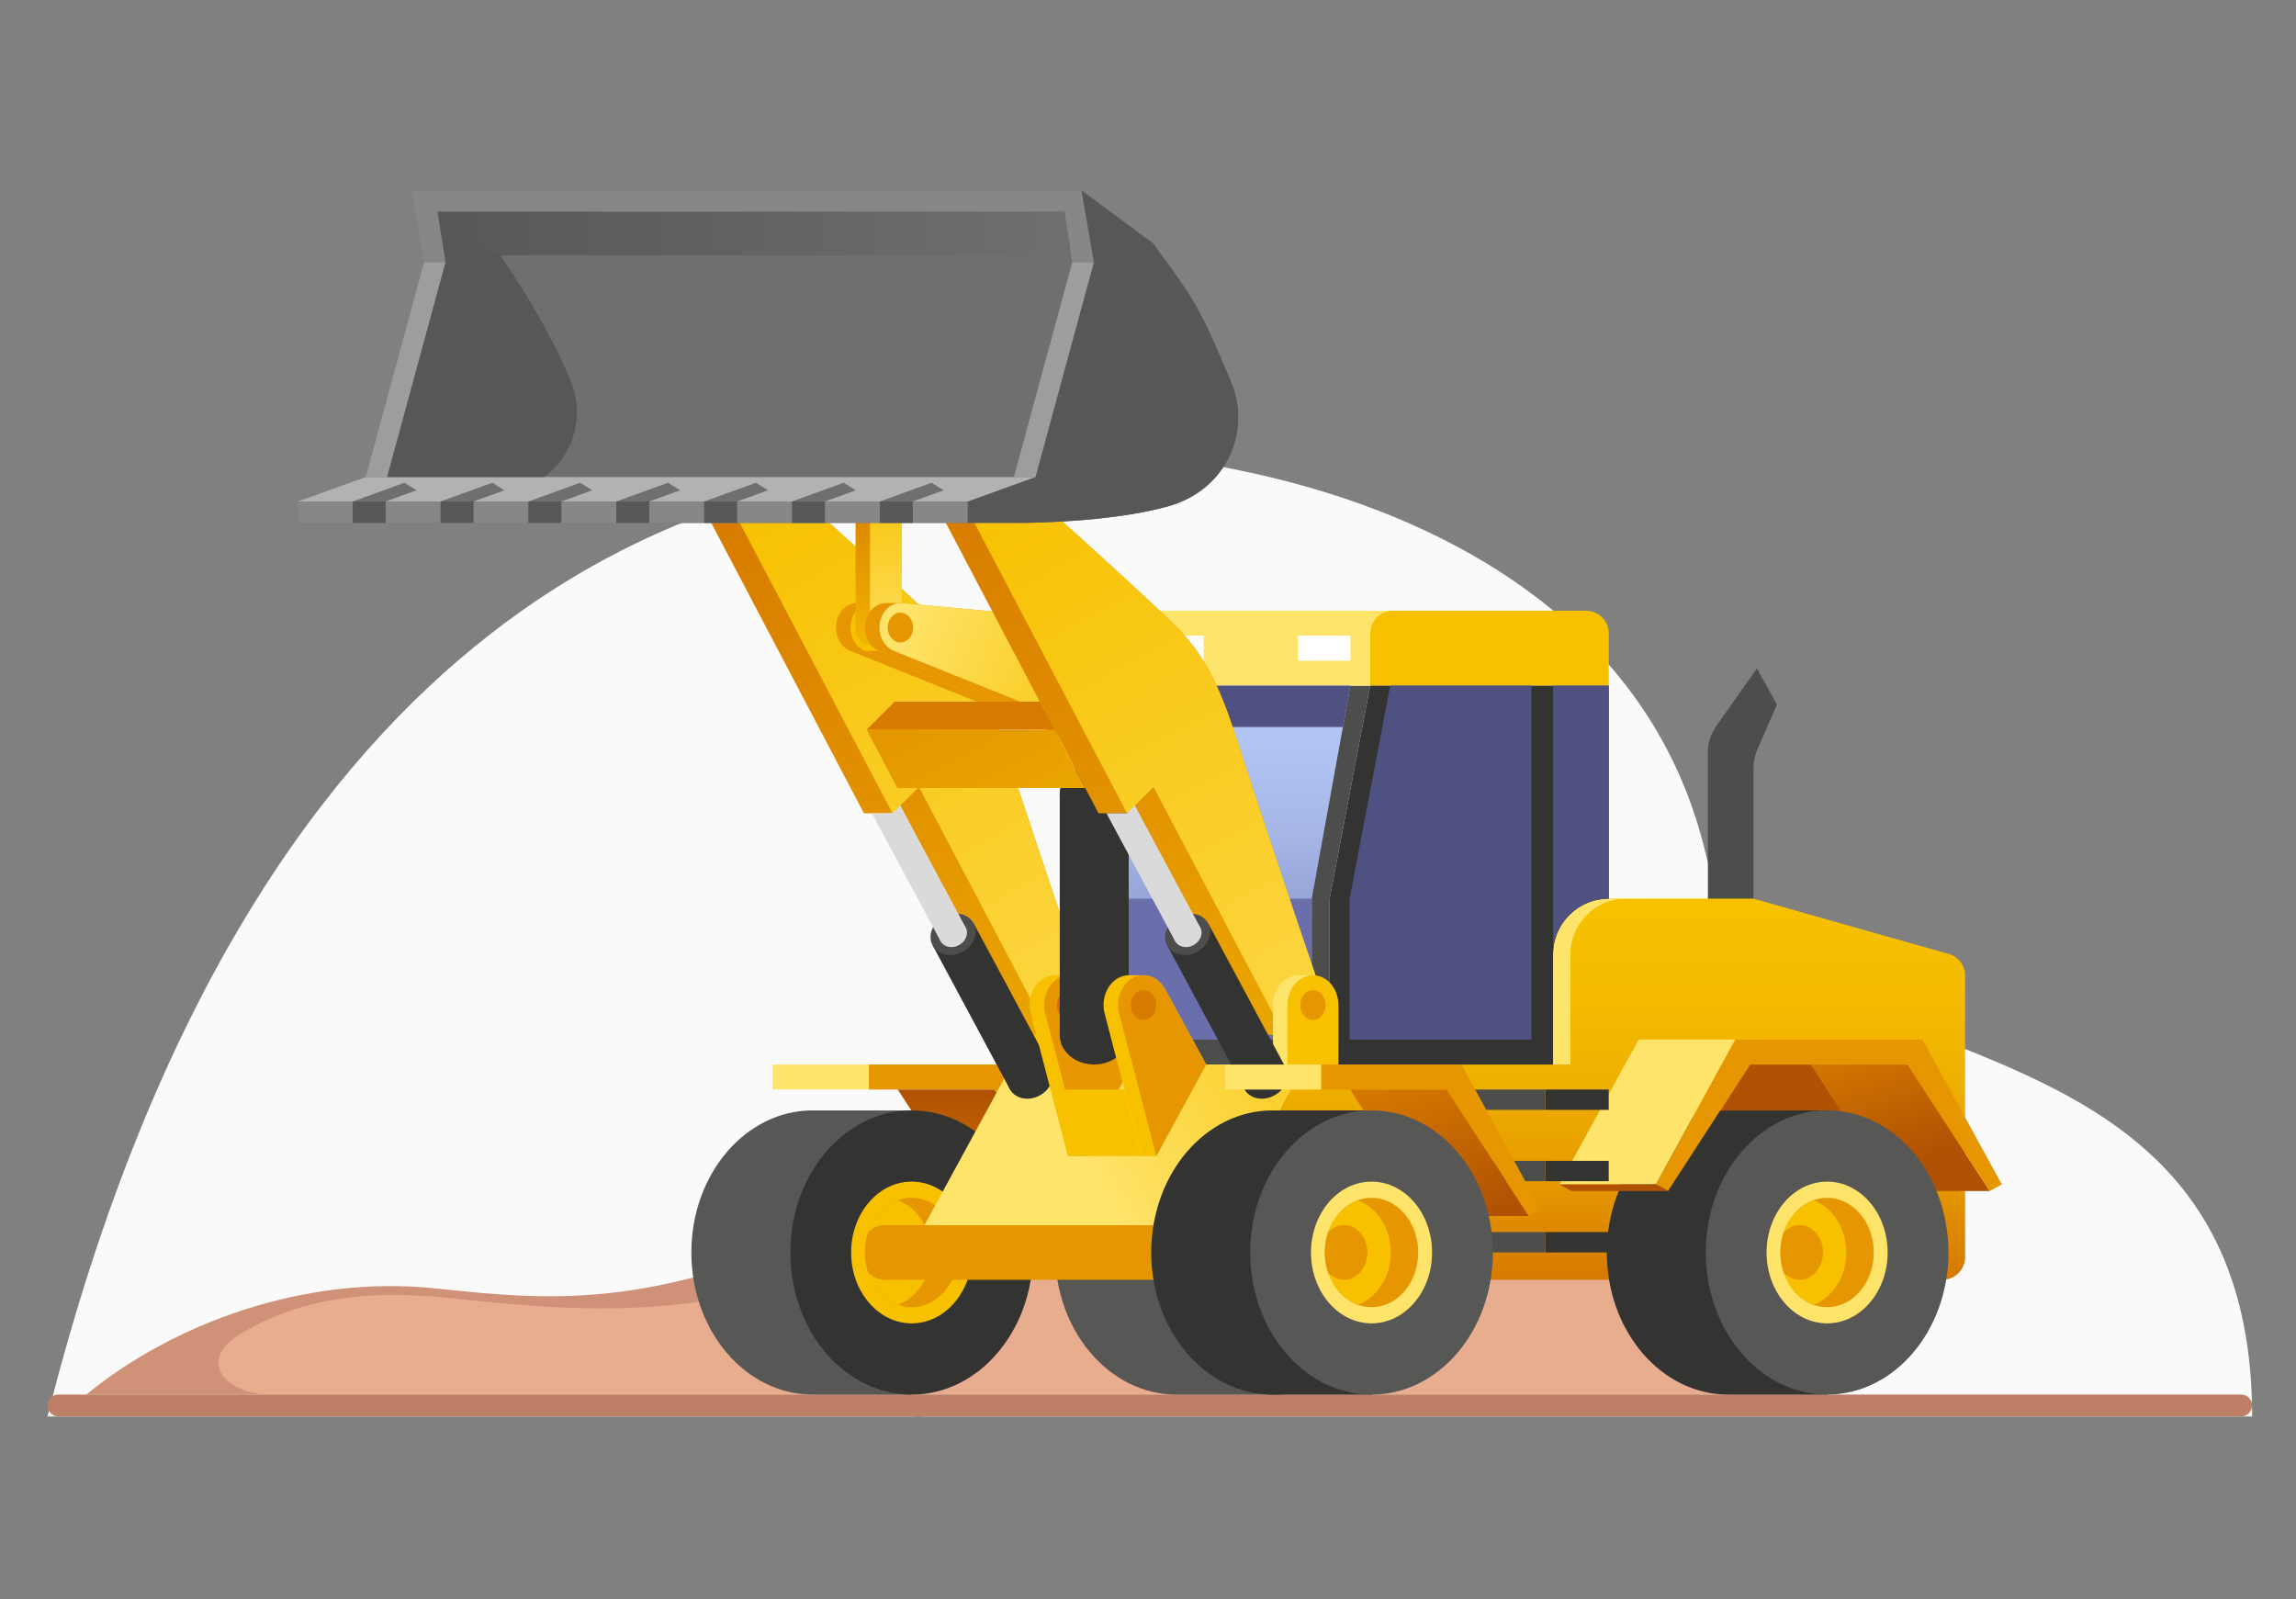
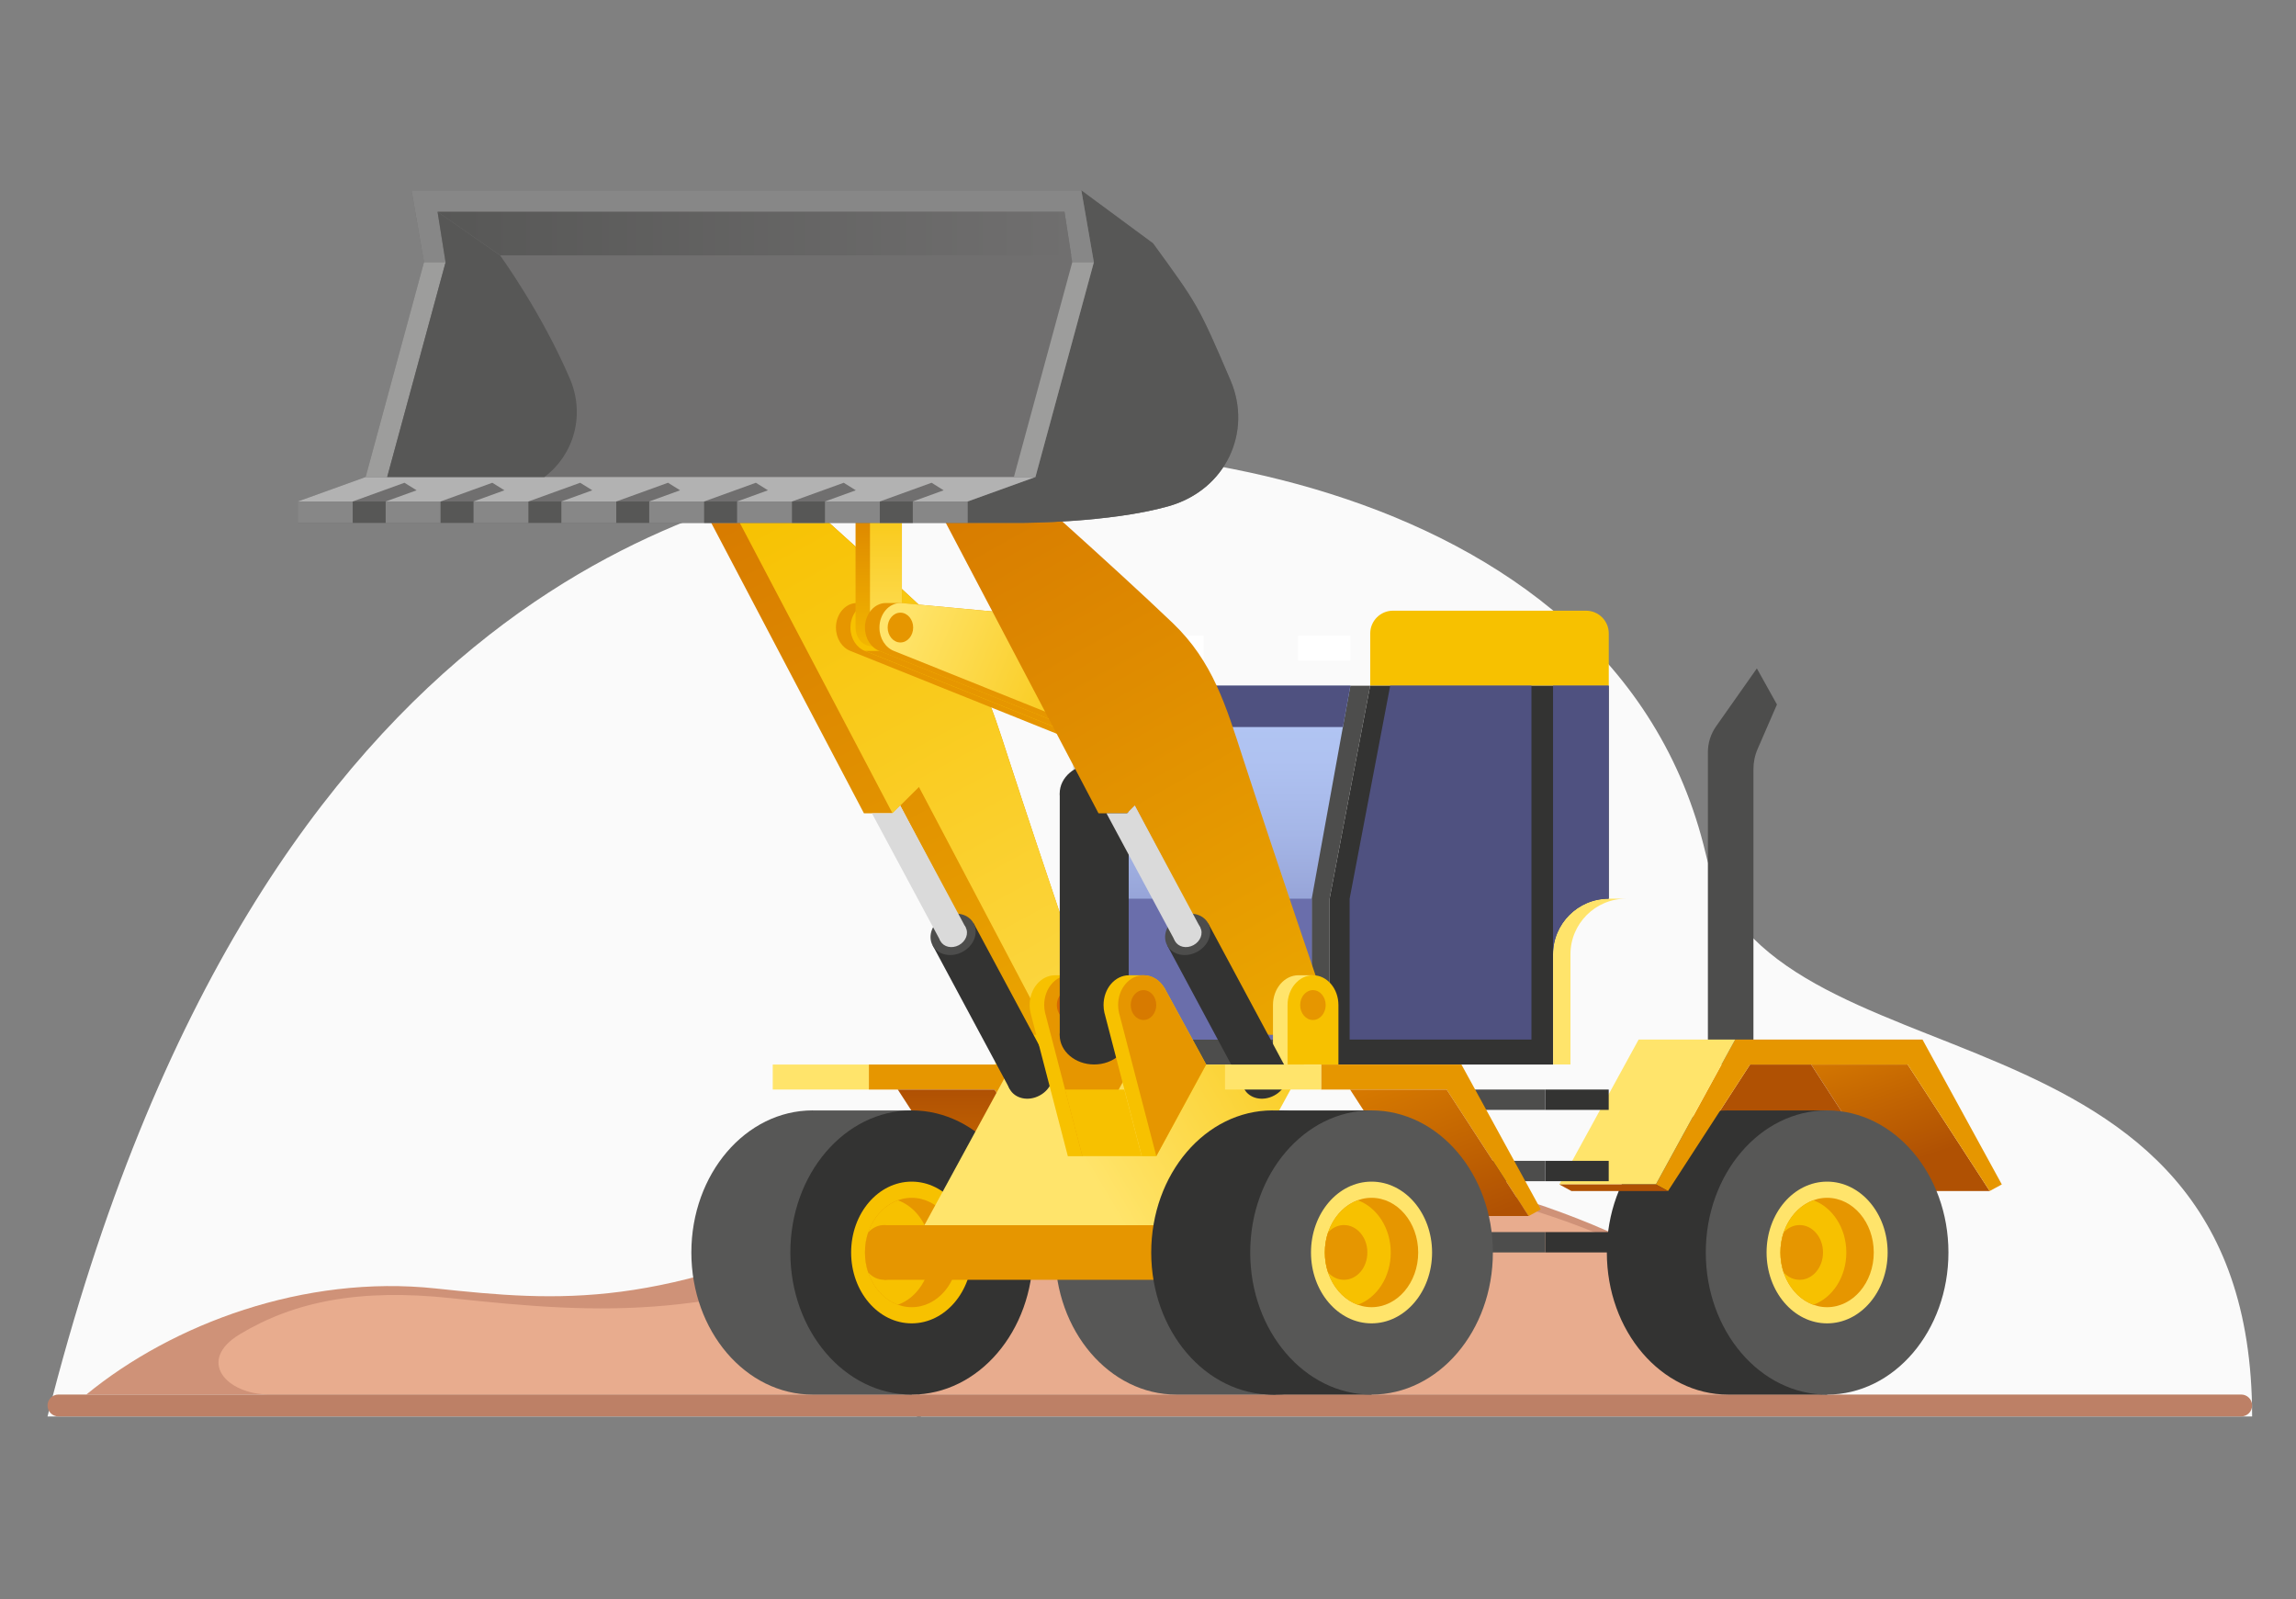
<svg xmlns="http://www.w3.org/2000/svg" width="201" height="140" viewBox="0 0 201 140" fill="none">
  <rect x="0" y="0" width="201" height="140" fill="#808080" stroke="none" />
  <g clip-path="url(#clip0_14_630)">
    <path d="M4.159 124C22.973 49.385 64.527 43.9 75.721 41.003C94.387 36.177 141.268 40.551 149.33 74.759C154.368 96.136 197.159 85.903 197.159 124H80.617C80.585 122.938 80.536 121.87 80.465 120.803C80.372 121.876 80.301 122.943 80.274 124H4.159Z" fill="#FAFAFA" />
    <path d="M76.189 105.923C98.385 95.308 144.64 100.575 159.537 122.077H7.558C15.124 115.874 26.677 111.566 38.137 112.791C49.02 113.951 57.893 114.67 76.189 105.923Z" fill="#CF9278" />
    <path d="M80.285 108.336C108.963 96.18 145.479 103.788 159.537 122.077H23.637C19.743 122.077 17.21 119.082 20.985 116.805C25.745 113.94 31.443 112.775 39.542 113.646C52.794 115.073 62.947 115.678 80.285 108.331V108.336Z" fill="#E8AC8E" />
    <path d="M196.2 122.077H5.118C4.588 122.077 4.159 122.507 4.159 123.036C4.159 123.565 4.588 123.995 5.118 123.995H196.2C196.73 123.995 197.159 123.565 197.159 123.036C197.159 122.507 196.73 122.077 196.2 122.077Z" fill="#BD8066" />
    <path d="M102.993 97.204C97.127 97.204 92.372 102.77 92.372 109.643C92.372 116.517 97.127 122.083 102.993 122.083H111.659V97.209H102.993V97.204Z" fill="#575756" />
    <path d="M111.654 122.083C117.52 122.083 122.275 116.513 122.275 109.643C122.275 102.773 117.52 97.204 111.654 97.204C105.788 97.204 101.032 102.773 101.032 109.643C101.032 116.513 105.788 122.083 111.654 122.083Z" fill="#333332" />
    <path d="M111.654 115.847C114.581 115.847 116.953 113.069 116.953 109.643C116.953 106.217 114.581 103.44 111.654 103.44C108.727 103.44 106.354 106.217 106.354 109.643C106.354 113.069 108.727 115.847 111.654 115.847Z" fill="#F7C100" />
    <path d="M111.654 114.431C113.91 114.431 115.739 112.287 115.739 109.643C115.739 106.999 113.91 104.856 111.654 104.856C109.398 104.856 107.569 106.999 107.569 109.643C107.569 112.287 109.398 114.431 111.654 114.431Z" fill="#E69600" />
    <path d="M113.337 109.643C113.337 111.795 112.122 113.614 110.45 114.218C108.783 113.619 107.563 111.795 107.563 109.643C107.563 107.492 108.778 105.673 110.45 105.074C112.117 105.678 113.337 107.492 113.337 109.643Z" fill="#F7C100" />
    <path d="M111.294 109.643C111.294 110.967 110.379 112.034 109.246 112.034C108.707 112.034 108.211 111.789 107.846 111.381C107.667 110.842 107.569 110.253 107.569 109.638C107.569 109.022 107.667 108.434 107.846 107.895C108.211 107.492 108.701 107.241 109.246 107.241C110.374 107.241 111.294 108.309 111.294 109.632V109.643Z" fill="#E69600" />
    <path d="M155.561 61.672L153.802 58.513L150.229 63.589C149.766 64.248 149.515 65.037 149.515 65.849V93.19H153.502V67.347C153.502 66.726 153.627 66.111 153.878 65.544L155.561 61.672Z" fill="#4D4D4C" />
-     <path d="M170.393 83.452L153.502 78.67H116.398V93.19H114.17L106.512 107.252V112.034H170.044C171.145 112.034 172.033 111.141 172.033 110.046V85.412C172.033 84.448 171.341 83.621 170.388 83.452H170.393Z" fill="url(#paint0_linear_14_630)" />
    <path d="M95.297 105.874L88.352 93.19H76.064V95.379H87.055L94.234 106.452L95.297 105.874Z" fill="#E69600" />
    <path d="M94.234 106.452H85.775L78.596 95.379H87.055L94.234 106.452Z" fill="url(#paint1_linear_14_630)" />
    <path d="M76.058 93.19H67.648V95.379H76.058V93.19Z" fill="#FFE46B" />
    <path d="M71.145 97.204C65.279 97.204 60.524 102.77 60.524 109.643C60.524 116.517 65.279 122.083 71.145 122.083H79.811V97.209H71.145V97.204Z" fill="#575756" />
    <path d="M79.811 122.083C85.677 122.083 90.433 116.513 90.433 109.643C90.433 102.773 85.677 97.204 79.811 97.204C73.945 97.204 69.19 102.773 69.19 109.643C69.19 116.513 73.945 122.083 79.811 122.083Z" fill="#333332" />
    <path d="M79.811 115.847C82.738 115.847 85.111 113.069 85.111 109.643C85.111 106.217 82.738 103.44 79.811 103.44C76.884 103.44 74.511 106.217 74.511 109.643C74.511 113.069 76.884 115.847 79.811 115.847Z" fill="#F7C100" />
    <path d="M79.811 114.431C82.067 114.431 83.896 112.287 83.896 109.643C83.896 106.999 82.067 104.856 79.811 104.856C77.555 104.856 75.726 106.999 75.726 109.643C75.726 112.287 77.555 114.431 79.811 114.431Z" fill="#E69600" />
    <path d="M81.494 109.643C81.494 111.795 80.279 113.614 78.607 114.218C76.941 113.619 75.721 111.795 75.721 109.643C75.721 107.492 76.935 105.673 78.607 105.074C80.274 105.678 81.494 107.492 81.494 109.643Z" fill="#F7C100" />
    <path d="M79.446 109.643C79.446 110.967 78.531 112.034 77.398 112.034C76.859 112.034 76.363 111.789 75.998 111.381C75.819 110.842 75.721 110.253 75.721 109.638C75.721 109.022 75.819 108.434 75.998 107.895C76.363 107.492 76.853 107.241 77.398 107.241C78.526 107.241 79.446 108.309 79.446 109.632V109.643Z" fill="#E69600" />
    <path d="M174.184 104.262H165.731L158.552 93.19H167.005L174.184 104.262Z" fill="url(#paint2_linear_14_630)" />
    <path d="M165.73 104.262H146.024L153.203 93.19H158.551L165.73 104.262Z" fill="#B05103" />
    <path d="M151.291 97.204C145.424 97.204 140.669 102.77 140.669 109.643C140.669 116.517 145.424 122.083 151.291 122.083H159.957V97.209H151.291V97.204Z" fill="#333332" />
    <path d="M159.951 122.083C165.817 122.083 170.573 116.513 170.573 109.643C170.573 102.773 165.817 97.204 159.951 97.204C154.085 97.204 149.33 102.773 149.33 109.643C149.33 116.513 154.085 122.083 159.951 122.083Z" fill="#575756" />
    <path d="M159.951 115.847C162.878 115.847 165.251 113.069 165.251 109.643C165.251 106.217 162.878 103.44 159.951 103.44C157.024 103.44 154.652 106.217 154.652 109.643C154.652 113.069 157.024 115.847 159.951 115.847Z" fill="#FFE46B" />
    <path d="M159.951 114.431C162.208 114.431 164.036 112.287 164.036 109.643C164.036 106.999 162.208 104.856 159.951 104.856C157.695 104.856 155.866 106.999 155.866 109.643C155.866 112.287 157.695 114.431 159.951 114.431Z" fill="#E69600" />
    <path d="M161.634 109.643C161.634 111.795 160.42 113.614 158.748 114.218C157.081 113.619 155.861 111.795 155.861 109.643C155.861 107.492 157.075 105.673 158.748 105.074C160.414 105.678 161.634 107.492 161.634 109.643Z" fill="#F7C100" />
    <path d="M159.592 109.643C159.592 110.967 158.677 112.034 157.544 112.034C157.005 112.034 156.509 111.789 156.144 111.381C155.964 110.842 155.866 110.253 155.866 109.638C155.866 109.022 155.964 108.434 156.144 107.895C156.509 107.492 157.005 107.241 157.544 107.241C158.671 107.241 159.592 108.309 159.592 109.632V109.643Z" fill="#E69600" />
    <path d="M175.246 103.685L168.301 91H151.906L144.961 103.685L146.024 104.262L153.203 93.19H167.005L174.184 104.262L175.246 103.685Z" fill="#E69600" />
    <path d="M151.906 91H143.453L136.508 103.685H144.961L151.906 91Z" fill="#FFE46B" />
    <path d="M146.024 104.262H137.57L136.508 103.685H144.961L146.024 104.262Z" fill="#B05103" />
    <path d="M140.833 95.379H135.282V97.16H140.833V95.379Z" fill="#333332" />
    <path d="M135.282 95.379H128.773V97.16H135.282V95.379Z" fill="#4D4D4C" />
    <path d="M140.833 101.621H135.282V103.402H140.833V101.621Z" fill="#333332" />
    <path d="M135.282 101.621H128.773V103.402H135.282V101.621Z" fill="#4D4D4C" />
    <path d="M140.833 107.857H135.282V109.638H140.833V107.857Z" fill="#333332" />
    <path d="M135.282 107.857H128.773V109.638H135.282V107.857Z" fill="#4D4D4C" />
    <path d="M142.358 78.67H140.838C138.147 78.67 135.963 80.854 135.963 83.544V93.184H137.483V83.544C137.483 80.854 139.667 78.67 142.358 78.67Z" fill="#FFE46B" />
    <path d="M99.207 60.027H119.949L116.398 78.67V93.19H95.662V78.67L99.207 60.027Z" fill="#4D4D4C" />
-     <path d="M101.201 53.459H121.948V60.027H99.213V55.447C99.213 54.346 100.106 53.459 101.201 53.459Z" fill="#FFE46B" />
    <path d="M140.838 60.027H119.955V55.452C119.955 54.352 120.848 53.459 121.948 53.459H138.845C139.945 53.459 140.838 54.352 140.838 55.452V60.027Z" fill="#F7C100" />
    <path d="M100.782 60.027H118.217L114.835 78.67V91H97.23V78.67L100.782 60.027Z" fill="url(#paint3_linear_14_630)" />
    <path d="M117.564 63.643H100.09L100.782 60.027H118.217L117.564 63.643Z" fill="#4F5180" />
    <path d="M118.223 55.648H113.631V57.837H118.223V55.648Z" fill="white" />
    <path d="M114.835 78.67H97.23V91H114.835V78.67Z" fill="#6A6EAB" />
    <path d="M105.373 55.648H100.782V57.837H105.373V55.648Z" fill="white" />
    <path d="M135.958 93.184V83.544C135.958 80.854 138.142 78.67 140.833 78.67V60.027H119.949L116.398 78.67V93.19H135.958V93.184Z" fill="#333332" />
    <path d="M134.068 60.027H121.703L118.152 78.67V91H134.068V60.027Z" fill="#4F5180" />
    <path d="M140.833 78.67V60.027H135.958V83.544C135.958 80.854 138.142 78.67 140.833 78.67Z" fill="#4F5180" />
    <path d="M89.354 89.285C89.971 89.285 90.471 88.702 90.471 87.983C90.471 87.264 89.971 86.681 89.354 86.681C88.737 86.681 88.237 87.264 88.237 87.983C88.237 88.702 88.737 89.285 89.354 89.285Z" fill="#E88D00" />
    <path d="M90.629 85.848V85.374H89.354C88.123 85.374 87.126 86.54 87.126 87.983V93.184H90.634V85.848H90.629Z" fill="#FFE46B" />
    <path d="M90.629 85.374C89.398 85.374 88.401 86.54 88.401 87.983V93.184H92.856V87.983C92.856 86.54 91.86 85.374 90.629 85.374Z" fill="#F7C100" />
    <path d="M90.629 89.285C91.245 89.285 91.745 88.702 91.745 87.983C91.745 87.264 91.245 86.681 90.629 86.681C90.012 86.681 89.512 87.264 89.512 87.983C89.512 88.702 90.012 89.285 90.629 89.285Z" fill="#E88D00" />
    <path d="M134.885 105.874L127.94 93.19H115.652V95.379H126.644L133.823 106.452L134.885 105.874Z" fill="#E69600" />
    <path d="M133.823 106.452H125.369L118.19 95.379H126.644L133.823 106.452Z" fill="url(#paint4_linear_14_630)" />
    <path d="M90.629 89.29C91.245 89.29 91.745 88.705 91.745 87.983C91.745 87.261 91.245 86.676 90.629 86.676C90.012 86.676 89.512 87.261 89.512 87.983C89.512 88.705 90.012 89.29 90.629 89.29Z" fill="#E88D00" />
    <path d="M64.614 43.16C64.614 43.878 64.113 44.461 63.498 44.461C62.882 44.461 62.381 43.878 62.381 43.16C62.381 42.441 62.882 41.852 63.498 41.852C64.113 41.852 64.614 42.435 64.614 43.16Z" fill="#E88D00" />
    <path d="M95.128 86.829C95.128 86.829 91.478 76.192 88.287 66.394C86.778 61.753 85.639 57.903 82.132 54.542C76.864 49.499 67.403 41.133 67.403 41.133C67.022 40.769 66.532 40.551 66.003 40.551H63.503C62.272 40.551 61.275 41.716 61.275 43.16C61.275 43.715 61.428 44.232 61.678 44.657L75.633 71.197H78.133L78.809 70.522L88.771 89.415C89.169 90.118 89.855 90.587 90.629 90.587H93.129C94.36 90.587 95.357 89.421 95.357 87.978C95.357 87.564 95.269 87.172 95.128 86.829Z" fill="url(#paint5_linear_14_630)" />
    <path d="M95.128 86.829C95.128 86.829 91.478 76.192 88.287 66.394C86.778 61.753 85.639 57.903 82.132 54.542C76.864 49.499 67.403 41.133 67.403 41.133C67.022 40.769 66.532 40.551 66.003 40.551C64.772 40.551 63.775 41.716 63.775 43.16C63.775 43.715 63.928 44.232 64.178 44.657L78.133 71.197L80.448 68.894L91.271 89.421C91.669 90.124 92.355 90.592 93.129 90.592C94.36 90.592 95.356 89.426 95.356 87.983C95.356 87.569 95.269 87.177 95.128 86.834V86.829Z" fill="url(#paint6_linear_14_630)" />
    <path d="M93.129 89.29C93.746 89.29 94.245 88.705 94.245 87.983C94.245 87.261 93.746 86.676 93.129 86.676C92.512 86.676 92.012 87.261 92.012 87.983C92.012 88.705 92.512 89.29 93.129 89.29Z" fill="#E88D00" />
    <path d="M67.114 43.16C67.114 43.878 66.613 44.461 65.998 44.461C65.382 44.461 64.881 43.878 64.881 43.16C64.881 42.441 65.382 41.852 65.998 41.852C66.613 41.852 67.114 42.435 67.114 43.16Z" fill="#E88D00" />
    <path d="M117.662 107.252H77.404V112.034H117.662V107.252Z" fill="#E69600" />
    <path d="M106.517 107.252H80.928L88.586 93.19H114.17L106.517 107.252Z" fill="url(#paint7_linear_14_630)" />
    <path d="M91.01 95.902C90.019 96.436 88.847 96.18 88.39 95.33C87.932 94.481 88.368 93.364 89.365 92.836C90.356 92.302 91.527 92.558 91.985 93.408C92.437 94.252 92.007 95.374 91.01 95.902Z" fill="#333332" />
    <path d="M91.989 93.405L85.239 80.832L81.649 82.759L88.399 95.332L91.989 93.405Z" fill="#333332" />
    <path d="M84.261 83.326C83.27 83.86 82.099 83.604 81.641 82.755C81.189 81.91 81.62 80.788 82.616 80.26C83.608 79.726 84.779 79.982 85.236 80.832C85.688 81.676 85.258 82.798 84.261 83.326Z" fill="#4D4D4C" />
    <path d="M83.945 82.738C83.335 83.065 82.616 82.907 82.338 82.39C82.061 81.872 82.328 81.181 82.938 80.854C83.548 80.527 84.267 80.685 84.544 81.202C84.822 81.72 84.555 82.411 83.945 82.738Z" fill="#DADADA" />
    <path d="M82.338 82.384L76.331 71.197H78.133L78.809 70.522L84.544 81.202L82.338 82.384Z" fill="#DADADA" />
    <path d="M111.403 97.204C105.537 97.204 100.782 102.77 100.782 109.643C100.782 116.517 105.537 122.083 111.403 122.083H120.069V97.209H111.403V97.204Z" fill="#333332" />
    <path d="M120.069 122.083C125.935 122.083 130.691 116.513 130.691 109.643C130.691 102.773 125.935 97.204 120.069 97.204C114.203 97.204 109.448 102.773 109.448 109.643C109.448 116.513 114.203 122.083 120.069 122.083Z" fill="#575756" />
    <path d="M120.069 115.847C122.996 115.847 125.369 113.069 125.369 109.643C125.369 106.217 122.996 103.44 120.069 103.44C117.142 103.44 114.769 106.217 114.769 109.643C114.769 113.069 117.142 115.847 120.069 115.847Z" fill="#FFE46B" />
    <path d="M120.069 114.431C122.325 114.431 124.154 112.287 124.154 109.643C124.154 106.999 122.325 104.856 120.069 104.856C117.813 104.856 115.984 106.999 115.984 109.643C115.984 112.287 117.813 114.431 120.069 114.431Z" fill="#E69600" />
    <path d="M121.752 109.643C121.752 111.795 120.538 113.614 118.865 114.218C117.199 113.619 115.979 111.795 115.979 109.643C115.979 107.492 117.193 105.673 118.865 105.074C120.532 105.678 121.752 107.492 121.752 109.643Z" fill="#F7C100" />
    <path d="M119.704 109.643C119.704 110.967 118.789 112.034 117.656 112.034C117.117 112.034 116.621 111.789 116.256 111.381C116.077 110.842 115.979 110.253 115.979 109.638C115.979 109.022 116.077 108.434 116.256 107.895C116.621 107.492 117.111 107.241 117.656 107.241C118.784 107.241 119.704 108.309 119.704 109.632V109.643Z" fill="#E69600" />
    <path d="M92.366 89.29C92.983 89.29 93.483 88.705 93.483 87.983C93.483 87.261 92.983 86.676 92.366 86.676C91.749 86.676 91.25 87.261 91.25 87.983C91.25 88.705 91.749 89.29 92.366 89.29Z" fill="#D76A01" />
    <path d="M95.466 86.486C95.062 85.816 94.398 85.375 93.641 85.375H92.366C91.135 85.375 90.138 86.54 90.138 87.983C90.138 88.218 90.166 88.446 90.215 88.659L90.242 88.757L93.483 101.213H94.757L99.126 93.19L95.471 86.486H95.466Z" fill="#F7C100" />
    <path d="M94.752 101.207L99.12 93.184L95.466 86.48C95.062 85.81 94.398 85.369 93.641 85.369C92.41 85.369 91.413 86.534 91.413 87.978C91.413 88.212 91.44 88.441 91.489 88.653L91.516 88.751L94.757 101.207H94.752Z" fill="#E69600" />
    <path d="M94.752 87.983C94.752 88.702 94.251 89.29 93.635 89.29C93.02 89.29 92.519 88.707 92.519 87.983C92.519 87.259 93.02 86.676 93.635 86.676C94.251 86.676 94.752 87.259 94.752 87.983Z" fill="#D76A01" />
    <path d="M95.787 71.05C96.81 71.05 97.639 70.341 97.639 69.466C97.639 68.59 96.81 67.881 95.787 67.881C94.764 67.881 93.935 68.59 93.935 69.466C93.935 70.341 94.764 71.05 95.787 71.05Z" fill="#DADADA" />
    <path d="M97.644 69.471V56.487H93.935V69.471H97.644Z" fill="#DADADA" />
    <path d="M95.787 58.072C96.81 58.072 97.639 57.362 97.639 56.487C97.639 55.611 96.81 54.902 95.787 54.902C94.764 54.902 93.935 55.611 93.935 56.487C93.935 57.362 94.764 58.072 95.787 58.072Z" fill="#DADADA" />
    <path d="M95.787 93.184C97.454 93.184 98.805 92.03 98.805 90.608C98.805 89.187 97.454 88.032 95.787 88.032C94.12 88.032 92.769 89.187 92.769 90.608C92.769 92.03 94.12 93.184 95.787 93.184Z" fill="#333332" />
    <path d="M98.81 90.608V69.471H92.775V90.608H98.81Z" fill="#333332" />
    <path d="M95.787 72.042C97.453 72.042 98.805 70.888 98.805 69.466C98.805 68.043 97.453 66.889 95.787 66.889C94.12 66.889 92.769 68.043 92.769 69.466C92.769 70.888 94.12 72.042 95.787 72.042Z" fill="#333332" />
    <path d="M99.948 87.983C99.948 88.702 99.447 89.29 98.832 89.29C98.216 89.29 97.715 88.707 97.715 87.983C97.715 87.259 98.216 86.676 98.832 86.676C99.447 86.676 99.948 87.259 99.948 87.983Z" fill="#D76A01" />
    <path d="M101.936 86.486C101.533 85.816 100.869 85.375 100.112 85.375H98.837C97.606 85.375 96.609 86.54 96.609 87.983C96.609 88.218 96.637 88.446 96.686 88.659L96.713 88.757L99.954 101.213H101.228L105.597 93.19L101.942 86.486H101.936Z" fill="#F7C100" />
    <path d="M101.223 101.207L105.591 93.184L101.936 86.48C101.533 85.81 100.869 85.369 100.112 85.369C98.881 85.369 97.884 86.534 97.884 87.978C97.884 88.212 97.911 88.441 97.96 88.653L97.987 88.751L101.228 101.207H101.223Z" fill="#E69600" />
    <path d="M101.223 87.983C101.223 88.702 100.722 89.29 100.106 89.29C99.491 89.29 98.99 88.707 98.99 87.983C98.99 87.259 99.491 86.676 100.106 86.676C100.722 86.676 101.223 87.259 101.223 87.983Z" fill="#D77A00" />
    <path d="M99.948 101.207H94.752L93.232 95.379H98.429L99.948 101.207Z" fill="#F7C100" />
    <path d="M97.977 62.178C97.977 62.897 97.475 63.485 96.86 63.485C96.244 63.485 95.743 62.903 95.743 62.178C95.743 61.454 96.244 60.871 96.86 60.871C97.475 60.871 97.977 61.454 97.977 62.178Z" fill="#D76A01" />
    <path d="M79.942 54.934C79.942 55.653 79.441 56.242 78.825 56.242C78.21 56.242 77.709 55.659 77.709 54.934C77.709 54.21 78.21 53.633 78.825 53.633C79.441 53.633 79.942 54.216 79.942 54.934Z" fill="#D76A01" />
    <path d="M93.058 63.485C93.675 63.485 94.175 62.9 94.175 62.178C94.175 61.456 93.675 60.871 93.058 60.871C92.441 60.871 91.941 61.456 91.941 62.178C91.941 62.9 92.441 63.485 93.058 63.485Z" fill="#D76A01" />
    <path d="M76.129 54.934C76.129 55.653 75.628 56.242 75.012 56.242C74.397 56.242 73.896 55.659 73.896 54.934C73.896 54.21 74.397 53.633 75.012 53.633C75.628 53.633 76.129 54.216 76.129 54.934Z" fill="#D76A01" />
    <path d="M95.16 60.261L89.801 55.637C88.444 54.466 86.756 53.747 84.975 53.584L76.483 52.8C76.418 52.794 76.352 52.789 76.287 52.789H75.018C74.005 52.789 73.182 53.753 73.182 54.94C73.182 55.898 73.722 56.71 74.462 56.988L92.497 64.226C92.671 64.291 92.862 64.329 93.058 64.329H94.327C95.34 64.329 96.163 63.365 96.163 62.178C96.163 61.345 95.754 60.62 95.16 60.267V60.261Z" fill="#E69600" />
    <path d="M95.16 60.261L89.801 55.637C88.444 54.466 86.756 53.747 84.975 53.584L76.483 52.8C76.418 52.794 76.352 52.789 76.287 52.789C75.274 52.789 74.451 53.753 74.451 54.94C74.451 55.898 74.991 56.71 75.731 56.988L93.766 64.226C93.94 64.291 94.131 64.329 94.327 64.329C95.34 64.329 96.163 63.365 96.163 62.178C96.163 61.345 95.754 60.62 95.16 60.267V60.261Z" fill="#F7C100" />
    <path d="M95.438 62.178C95.438 62.897 94.937 63.485 94.322 63.485C93.706 63.485 93.205 62.903 93.205 62.178C93.205 61.454 93.706 60.871 94.322 60.871C94.937 60.871 95.438 61.454 95.438 62.178Z" fill="#D76A01" />
    <path d="M77.404 54.934C77.404 55.653 76.903 56.242 76.287 56.242C75.671 56.242 75.17 55.659 75.17 54.934C75.17 54.21 75.671 53.633 76.287 53.633C76.903 53.633 77.404 54.216 77.404 54.934Z" fill="#D76A01" />
    <path d="M95.035 64.226L93.766 64.221L75.731 56.982H77.001L95.035 64.226Z" fill="#E69600" />
-     <path d="M92.317 63.872H75.868L78.553 68.981H95.002L92.317 63.872Z" fill="url(#paint8_linear_14_630)" />
    <path d="M77.404 54.934C77.404 55.653 76.903 56.242 76.287 56.242C75.671 56.242 75.17 55.659 75.17 54.934C75.17 54.21 75.671 53.633 76.287 53.633C76.903 53.633 77.404 54.216 77.404 54.934Z" fill="#D76A01" />
    <path d="M77.681 43.661H74.898V54.934C74.898 55.833 75.519 56.563 76.292 56.563H77.561C78.33 56.563 78.956 55.833 78.956 54.934V43.661H77.687H77.681Z" fill="url(#paint9_linear_14_630)" />
    <path d="M76.162 43.661V54.934C76.162 55.833 76.783 56.563 77.556 56.563C78.329 56.563 78.951 55.833 78.951 54.934V43.661H76.167H76.162Z" fill="url(#paint10_linear_14_630)" />
    <path d="M78.673 54.934C78.673 55.653 78.172 56.242 77.556 56.242C76.941 56.242 76.439 55.659 76.439 54.934C76.439 54.21 76.941 53.633 77.556 53.633C78.172 53.633 78.673 54.216 78.673 54.934Z" fill="#D76A01" />
    <path d="M96.707 62.178C96.707 62.897 96.206 63.485 95.591 63.485C94.975 63.485 94.474 62.903 94.474 62.178C94.474 61.454 94.975 60.871 95.591 60.871C96.206 60.871 96.707 61.454 96.707 62.178Z" fill="#D76A01" />
    <path d="M78.673 54.934C78.673 55.653 78.172 56.242 77.556 56.242C76.941 56.242 76.439 55.659 76.439 54.934C76.439 54.21 76.941 53.633 77.556 53.633C78.172 53.633 78.673 54.216 78.673 54.934Z" fill="#D76A01" />
    <path d="M97.699 60.261L92.339 55.637C90.983 54.466 89.294 53.747 87.513 53.584L79.021 52.8C78.956 52.794 78.891 52.789 78.825 52.789H77.556C76.543 52.789 75.721 53.753 75.721 54.94C75.721 55.898 76.26 56.71 77.001 56.988L95.035 64.226C95.21 64.291 95.4 64.329 95.596 64.329H96.865C97.879 64.329 98.701 63.365 98.701 62.178C98.701 61.345 98.292 60.62 97.699 60.267V60.261Z" fill="#E69600" />
    <path d="M97.699 60.261L92.339 55.637C90.983 54.466 89.294 53.747 87.513 53.584L79.021 52.8C78.956 52.794 78.891 52.789 78.825 52.789C77.812 52.789 76.99 53.753 76.99 54.94C76.99 55.898 77.529 56.71 78.27 56.988L96.304 64.226C96.479 64.291 96.669 64.329 96.865 64.329C97.879 64.329 98.701 63.365 98.701 62.178C98.701 61.345 98.292 60.62 97.699 60.267V60.261Z" fill="url(#paint11_linear_14_630)" />
    <path d="M97.977 62.178C97.977 62.897 97.475 63.485 96.86 63.485C96.244 63.485 95.743 62.903 95.743 62.178C95.743 61.454 96.244 60.871 96.86 60.871C97.475 60.871 97.977 61.454 97.977 62.178Z" fill="#D76A01" />
    <path d="M79.942 54.934C79.942 55.653 79.441 56.242 78.825 56.242C78.21 56.242 77.709 55.659 77.709 54.934C77.709 54.21 78.21 53.633 78.825 53.633C79.441 53.633 79.942 54.216 79.942 54.934Z" fill="#E69600" />
    <path d="M112.28 87.983C112.28 88.702 111.779 89.29 111.163 89.29C110.548 89.29 110.047 88.707 110.047 87.983C110.047 87.259 110.548 86.676 111.163 86.676C111.779 86.676 112.28 87.259 112.28 87.983Z" fill="#E88D00" />
    <path d="M85.149 43.16C85.149 43.878 84.648 44.461 84.032 44.461C83.417 44.461 82.916 43.878 82.916 43.16C82.916 42.441 83.417 41.852 84.032 41.852C84.648 41.852 85.149 42.435 85.149 43.16Z" fill="#E88D00" />
    <path d="M115.663 86.829C115.663 86.829 112.013 76.192 108.821 66.394C107.313 61.753 106.174 57.903 102.666 54.542C97.399 49.499 87.938 41.133 87.938 41.133C87.557 40.769 87.066 40.551 86.538 40.551H84.038C82.807 40.551 81.81 41.716 81.81 43.16C81.81 43.715 81.963 44.232 82.213 44.657L96.168 71.197H98.668L99.344 70.522L109.306 89.415C109.704 90.118 110.39 90.587 111.163 90.587H113.664C114.895 90.587 115.891 89.421 115.891 87.978C115.891 87.564 115.804 87.172 115.663 86.829Z" fill="url(#paint12_linear_14_630)" />
-     <path d="M115.663 86.829C115.663 86.829 112.013 76.192 108.821 66.394C107.312 61.753 106.174 57.903 102.666 54.542C97.399 49.499 87.938 41.133 87.938 41.133C87.557 40.769 87.066 40.551 86.538 40.551C85.307 40.551 84.31 41.716 84.31 43.16C84.31 43.715 84.463 44.232 84.713 44.657L98.668 71.197L100.983 68.894L111.806 89.421C112.204 90.124 112.89 90.592 113.664 90.592C114.895 90.592 115.891 89.426 115.891 87.983C115.891 87.569 115.804 87.177 115.663 86.834V86.829Z" fill="url(#paint13_linear_14_630)" />
    <path d="M114.78 87.983C114.78 88.702 114.279 89.29 113.664 89.29C113.048 89.29 112.547 88.707 112.547 87.983C112.547 87.259 113.048 86.676 113.664 86.676C114.279 86.676 114.78 87.259 114.78 87.983Z" fill="#E88D00" />
    <path d="M87.649 43.16C87.649 43.878 87.148 44.461 86.533 44.461C85.917 44.461 85.416 43.878 85.416 43.16C85.416 42.441 85.917 41.852 86.533 41.852C87.148 41.852 87.649 42.435 87.649 43.16Z" fill="#E88D00" />
    <path d="M114.78 87.983C114.78 88.702 114.279 89.29 113.664 89.29C113.048 89.29 112.547 88.707 112.547 87.983C112.547 87.259 113.048 86.676 113.664 86.676C114.279 86.676 114.78 87.259 114.78 87.983Z" fill="#E88D00" />
    <path d="M114.944 85.848V85.374H113.669C112.438 85.374 111.441 86.54 111.441 87.983V93.184H114.949V85.848H114.944Z" fill="#FFE46B" />
    <path d="M114.944 85.374C113.713 85.374 112.716 86.54 112.716 87.983V93.19H117.171V87.983C117.171 86.54 116.175 85.374 114.944 85.374Z" fill="#F7C100" />
    <path d="M116.055 87.983C116.055 88.702 115.554 89.29 114.938 89.29C114.323 89.29 113.822 88.707 113.822 87.983C113.822 87.259 114.323 86.676 114.938 86.676C115.554 86.676 116.055 87.259 116.055 87.983Z" fill="#E69600" />
    <path d="M111.545 95.902C110.553 96.436 109.382 96.18 108.925 95.33C108.473 94.486 108.903 93.364 109.9 92.836C110.891 92.302 112.062 92.558 112.52 93.408C112.972 94.252 112.542 95.374 111.545 95.902Z" fill="#333332" />
    <path d="M112.525 93.408L105.775 80.836L102.185 82.763L108.935 95.335L112.525 93.408Z" fill="#333332" />
    <path d="M104.796 83.326C103.805 83.86 102.634 83.604 102.176 82.755C101.724 81.91 102.154 80.788 103.151 80.26C104.142 79.726 105.313 79.982 105.771 80.832C106.223 81.676 105.793 82.798 104.796 83.326Z" fill="#4D4D4C" />
    <path d="M104.48 82.738C103.87 83.065 103.151 82.907 102.873 82.39C102.595 81.872 102.862 81.181 103.472 80.854C104.083 80.527 104.801 80.685 105.079 81.202C105.357 81.72 105.09 82.411 104.48 82.738Z" fill="#DADADA" />
    <path d="M102.873 82.384L96.865 71.197H98.668L99.344 70.522L105.079 81.202L102.873 82.384Z" fill="#DADADA" />
    <path d="M115.652 93.19H107.242V95.379H115.652V93.19Z" fill="#FFE46B" />
-     <path d="M91.032 61.427H78.319L75.868 63.872H92.317L91.032 61.427Z" fill="#D77A00" />
    <path d="M107.721 33.296C104.894 26.701 104.851 26.679 100.94 21.303L94.665 16.668H36.029L37.118 22.959L32.009 41.76L26.072 43.9V45.774H89.507C89.507 45.774 97.138 45.774 102.285 44.32C107.362 42.887 109.638 37.773 107.721 33.301V33.296Z" fill="#706F6F" />
    <path d="M84.713 45.768H89.512C89.512 45.768 97.143 45.768 102.29 44.314C107.367 42.882 109.644 37.768 107.726 33.296C104.9 26.701 104.856 26.679 100.945 21.303L94.665 16.668L95.76 22.959L90.645 41.76L84.708 43.9V45.774L84.713 45.768Z" fill="#575756" />
    <path d="M84.713 43.9H26.072L32.009 41.76H90.645L84.713 43.9Z" fill="#B2B2B2" />
    <path d="M84.708 43.9H26.072V45.774H84.708V43.9Z" fill="#878787" />
    <path d="M93.87 22.959H95.76L94.665 16.668H36.029L37.118 22.959H39.008L38.306 18.542H93.189L93.87 22.959Z" fill="#878787" />
    <path d="M90.645 41.76L95.76 22.959H93.87L88.76 41.76H90.645Z" fill="#9D9D9C" />
    <path d="M33.894 41.76L39.008 22.959H37.118L32.009 41.76H33.894Z" fill="#9D9D9C" />
    <path d="M33.894 41.76H47.658C50.289 39.761 51.231 36.281 49.891 33.154C47.38 27.294 43.78 22.36 43.78 22.36L38.306 18.542L39.008 22.959L33.894 41.76Z" fill="#575756" />
    <path d="M93.777 22.354H43.78L38.306 18.542H93.189L93.777 22.354Z" fill="url(#paint14_linear_14_630)" />
    <path d="M33.763 43.9H30.876V45.774H33.763V43.9Z" fill="#575756" />
    <path d="M36.47 42.92L35.408 42.261L30.876 43.9H33.763L36.47 42.92Z" fill="#706F6F" />
    <path d="M41.454 43.9H38.567V45.774H41.454V43.9Z" fill="#575756" />
    <path d="M44.161 42.92L43.099 42.261L38.567 43.9H41.454L44.161 42.92Z" fill="#706F6F" />
    <path d="M49.145 43.9H46.258V45.774H49.145V43.9Z" fill="#575756" />
    <path d="M51.852 42.92L50.79 42.261L46.258 43.9H49.145L51.852 42.92Z" fill="#706F6F" />
    <path d="M56.836 43.9H53.949V45.774H56.836V43.9Z" fill="#575756" />
    <path d="M59.538 42.92L58.481 42.261L53.949 43.9H56.836L59.538 42.92Z" fill="#706F6F" />
    <path d="M64.527 43.9H61.64V45.774H64.527V43.9Z" fill="#575756" />
    <path d="M67.229 42.92L66.172 42.261L61.64 43.9H64.527L67.229 42.92Z" fill="#706F6F" />
    <path d="M72.218 43.9H69.331V45.774H72.218V43.9Z" fill="#575756" />
    <path d="M74.92 42.92L73.863 42.261L69.331 43.9H72.218L74.92 42.92Z" fill="#706F6F" />
    <path d="M79.909 43.9H77.022V45.774H79.909V43.9Z" fill="#575756" />
    <path d="M82.611 42.92L81.554 42.261L77.022 43.9H79.909L82.611 42.92Z" fill="#706F6F" />
  </g>
  <defs>
    <linearGradient id="paint0_linear_14_630" x1="139.275" y1="112.034" x2="139.275" y2="78.67" gradientUnits="userSpaceOnUse">
      <stop stop-color="#D77A00" />
      <stop offset="0.04" stop-color="#D97E00" />
      <stop offset="0.28" stop-color="#E69B00" />
      <stop offset="0.52" stop-color="#EFB000" />
      <stop offset="0.76" stop-color="#F5BC00" />
      <stop offset="1" stop-color="#F7C100" />
    </linearGradient>
    <linearGradient id="paint1_linear_14_630" x1="86.418" y1="106.452" x2="86.418" y2="95.379" gradientUnits="userSpaceOnUse">
      <stop stop-color="#D77A00" />
      <stop offset="0.99" stop-color="#B05103" />
    </linearGradient>
    <linearGradient id="paint2_linear_14_630" x1="163.595" y1="90.336" x2="167.38" y2="101.79" gradientUnits="userSpaceOnUse">
      <stop stop-color="#D77A00" />
      <stop offset="0.99" stop-color="#B05103" />
    </linearGradient>
    <linearGradient id="paint3_linear_14_630" x1="107.721" y1="91" x2="107.721" y2="60.027" gradientUnits="userSpaceOnUse">
      <stop stop-color="#6A6EAB" />
      <stop offset="0.14" stop-color="#7C84BD" />
      <stop offset="0.36" stop-color="#94A1D5" />
      <stop offset="0.58" stop-color="#A5B6E7" />
      <stop offset="0.79" stop-color="#AFC2F1" />
      <stop offset="1" stop-color="#B3C7F5" />
    </linearGradient>
    <linearGradient id="paint4_linear_14_630" x1="123.185" y1="93.484" x2="128.451" y2="107.373" gradientUnits="userSpaceOnUse">
      <stop stop-color="#D77A00" />
      <stop offset="0.99" stop-color="#B05103" />
    </linearGradient>
    <linearGradient id="paint5_linear_14_630" x1="67.91" y1="41.041" x2="110.03" y2="121.345" gradientUnits="userSpaceOnUse">
      <stop stop-color="#D77A00" />
      <stop offset="1" stop-color="#F7C100" />
    </linearGradient>
    <linearGradient id="paint6_linear_14_630" x1="69.037" y1="41.493" x2="110.901" y2="118.916" gradientUnits="userSpaceOnUse">
      <stop stop-color="#F7C100" />
      <stop offset="1" stop-color="#FFE46B" />
    </linearGradient>
    <linearGradient id="paint7_linear_14_630" x1="121.834" y1="85.821" x2="94.851" y2="101.825" gradientUnits="userSpaceOnUse">
      <stop stop-color="#F7C100" />
      <stop offset="1" stop-color="#FFE46B" />
    </linearGradient>
    <linearGradient id="paint8_linear_14_630" x1="72.055" y1="40.812" x2="98.648" y2="91.721" gradientUnits="userSpaceOnUse">
      <stop stop-color="#D77A00" />
      <stop offset="1" stop-color="#F7C100" />
    </linearGradient>
    <linearGradient id="paint9_linear_14_630" x1="76.924" y1="41.765" x2="76.924" y2="59.406" gradientUnits="userSpaceOnUse">
      <stop stop-color="#D77A00" />
      <stop offset="1" stop-color="#F7C100" />
    </linearGradient>
    <linearGradient id="paint10_linear_14_630" x1="77.556" y1="40.774" x2="77.556" y2="58.883" gradientUnits="userSpaceOnUse">
      <stop stop-color="#F7C100" />
      <stop offset="1" stop-color="#FFE46B" />
    </linearGradient>
    <linearGradient id="paint11_linear_14_630" x1="99.562" y1="62.069" x2="79.283" y2="53.555" gradientUnits="userSpaceOnUse">
      <stop stop-color="#F7C100" />
      <stop offset="1" stop-color="#FFE46B" />
    </linearGradient>
    <linearGradient id="paint12_linear_14_630" x1="86.93" y1="39.892" x2="131.692" y2="119.592" gradientUnits="userSpaceOnUse">
      <stop stop-color="#D77A00" />
      <stop offset="1" stop-color="#F7C100" />
    </linearGradient>
    <linearGradient id="paint13_linear_14_630" x1="89.501" y1="41.041" x2="131.632" y2="120.038" gradientUnits="userSpaceOnUse">
      <stop stop-color="#F7C100" />
      <stop offset="1" stop-color="#FFE46B" />
    </linearGradient>
    <linearGradient id="paint14_linear_14_630" x1="38.306" y1="20.448" x2="93.777" y2="20.448" gradientUnits="userSpaceOnUse">
      <stop stop-color="#575756" />
      <stop offset="1" stop-color="#706F6F" />
    </linearGradient>
    <clipPath id="clip0_14_630">
      <rect width="193" height="107.332" fill="white" transform="translate(4.159 16.668)" />
    </clipPath>
  </defs>
</svg>